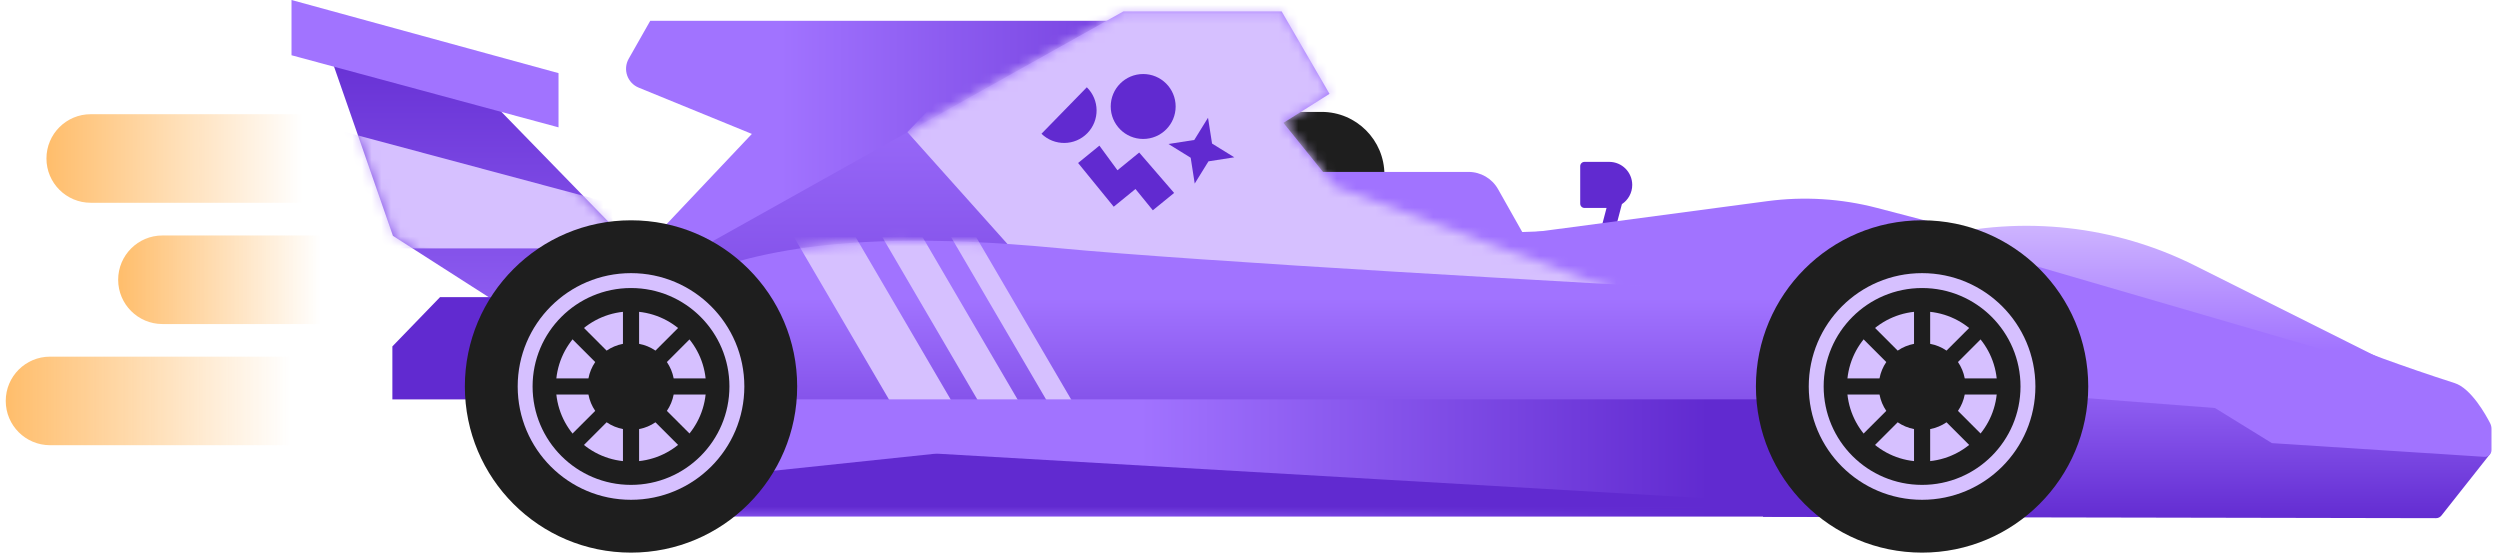
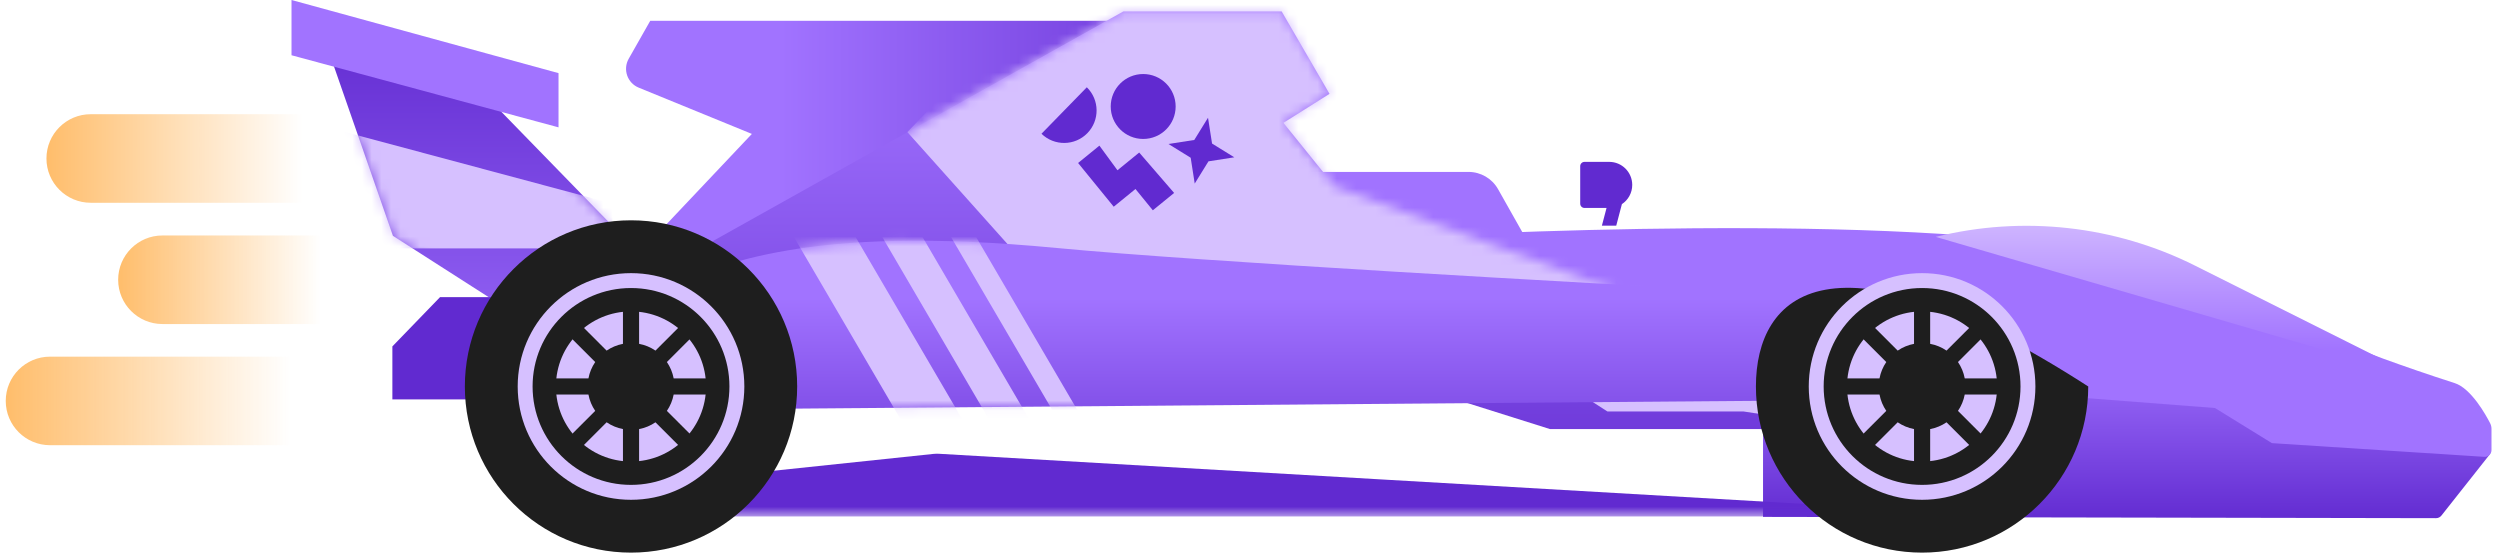
<svg xmlns="http://www.w3.org/2000/svg" width="259" height="58" viewBox="0 0 259 58" fill="none">
  <path d="M40.709 24.433L34.346 6.151L51.54 11.173L65.005 25L52.92 32.254L40.709 24.433Z" fill="url(#paint0_linear_1001_1329)" />
  <path d="M40.65 41.377H53.63V30.785H45.586L40.65 35.888V41.377Z" fill="#612AD0" />
  <path d="M30.201 5.724V0L57.863 7.577V13.194L30.201 5.724Z" fill="#A173FF" />
-   <path d="M131.567 11.593H136.918C140.512 11.593 143.426 14.507 143.426 18.102H131.567V11.593Z" fill="#1E1E1E" />
  <path d="M121.445 2.157H67.364L65.134 6.086C64.506 7.193 64.993 8.599 66.17 9.08L77.894 13.874L67.364 25.014H117.456L121.445 2.157Z" fill="url(#paint1_linear_1001_1329)" />
  <path fill-rule="evenodd" clip-rule="evenodd" d="M164.152 16.77C163.908 16.77 163.71 16.968 163.71 17.212V21.102C163.71 21.346 163.908 21.544 164.152 21.544H166.438L165.956 23.378H167.443L168.028 21.149C168.675 20.722 169.1 19.989 169.1 19.157C169.1 17.839 168.033 16.77 166.714 16.77H164.152Z" fill="#612AD0" />
  <path d="M116.389 1.178L72.321 25.831V30.07L101.58 25.86L160.58 44.453H180.389H192.495V39.331L138.277 19.314L132.962 12.727L137.738 9.721L132.778 1.178H116.389Z" fill="url(#paint2_linear_1001_1329)" />
-   <path d="M183.095 20.839L154.218 24.681V46.376H210.937V25.844L194.451 21.539C190.746 20.572 186.889 20.334 183.095 20.839Z" fill="#A173FF" />
  <path d="M252.376 53.682L182.65 53.549V37.656L217.862 37.654L257.486 46.012C257.997 46.12 258.216 46.727 257.892 47.136L252.929 53.415C252.795 53.584 252.592 53.683 252.376 53.682Z" fill="url(#paint3_linear_1001_1329)" />
  <path d="M152.137 17.81H135.044V25.012H158.254L155.199 19.598C154.576 18.493 153.406 17.81 152.137 17.81Z" fill="#A173FF" />
  <path d="M208.928 24.87C182.407 22.094 140.127 24.87 140.127 24.87V41.248H216.231L229.471 42.27L235.368 45.908L257.372 47.328C257.778 47.355 258.12 47.033 258.12 46.627V44.447C258.12 44.242 258.076 44.04 257.983 43.857C257.528 42.97 256.012 40.237 254.303 39.688C233.036 32.859 225.132 26.566 208.928 24.87Z" fill="#A173FF" />
  <mask id="mask0_1001_1329" style="mask-type:alpha" maskUnits="userSpaceOnUse" x="72" y="1" width="121" height="44">
    <path d="M116.388 1.175L72.32 25.828V30.066L101.579 25.856L160.579 44.449H180.388H192.495V39.328L138.276 19.31L132.961 12.724L137.737 9.718L132.777 1.175H116.388Z" fill="url(#paint4_linear_1001_1329)" />
  </mask>
  <g mask="url(#mask0_1001_1329)">
    <path d="M110.593 -3.524L94.001 13.679L110.593 32.236L153.02 33.939L166.529 42.628H180.625L192.535 44.44V39.318L145.648 -3.524H110.593Z" fill="#D6C0FF" />
  </g>
  <path d="M250.535 39.103L227.421 27.526C219.103 23.359 209.568 22.301 200.538 24.541L250.535 39.103Z" fill="url(#paint5_linear_1001_1329)" />
  <path d="M109.487 25.692C82.896 23.159 75.121 27.675 69.266 29.328V42.436L197.498 41.4L194.159 37.064C191.026 32.993 186.285 30.498 181.154 30.223C164.041 29.307 124.441 27.116 109.487 25.692Z" fill="url(#paint6_linear_1001_1329)" />
  <mask id="mask1_1001_1329" style="mask-type:alpha" maskUnits="userSpaceOnUse" x="34" y="6" width="32" height="27">
    <path d="M40.709 24.436L34.346 6.154L51.54 11.177L65.005 25.003L52.92 32.257L40.709 24.436Z" fill="url(#paint7_linear_1001_1329)" />
  </mask>
  <g mask="url(#mask1_1001_1329)">
    <path d="M30.195 12.188L63.439 21.09L63.44 25.732H30.196L30.195 12.188Z" fill="#D6C0FF" />
  </g>
  <mask id="mask2_1001_1329" style="mask-type:alpha" maskUnits="userSpaceOnUse" x="69" y="24" width="99" height="19">
    <path d="M109.481 25.695C82.89 23.162 75.115 27.678 69.26 29.331V42.439L167.195 41.403L163.525 36.637C160.584 32.816 156.204 30.371 151.407 29.88C141.225 28.837 122.787 26.963 109.481 25.695Z" fill="url(#paint8_linear_1001_1329)" />
  </mask>
  <g mask="url(#mask2_1001_1329)">
    <path d="M80.9 22.247H87.29L101.407 46.376H95.017L80.9 22.247Z" fill="#D6C0FF" />
    <path d="M90.053 22.247H94.223L108.34 46.376H104.169L90.053 22.247Z" fill="#D6C0FF" />
    <path d="M97.177 22.247H99.775L113.891 46.376H111.293L97.177 22.247Z" fill="#D6C0FF" />
  </g>
-   <path d="M195.543 41.373H69.033V53.505H195.543V41.373Z" fill="url(#paint9_linear_1001_1329)" />
  <mask id="mask3_1001_1329" style="mask-type:alpha" maskUnits="userSpaceOnUse" x="69" y="41" width="127" height="13">
    <path d="M195.531 41.377H69.02V53.508H195.531V41.377Z" fill="url(#paint10_linear_1001_1329)" />
  </mask>
  <g mask="url(#mask3_1001_1329)">
    <path d="M71.747 49.654V53.508H189.023V52.331L97.271 47.011C97.08 47.001 96.889 47.005 96.699 47.025L71.747 49.654Z" fill="#612AD0" />
  </g>
  <path d="M65.373 57.252C74.88 57.252 82.587 49.545 82.587 40.038C82.587 30.53 74.88 22.823 65.373 22.823C55.866 22.823 48.159 30.53 48.159 40.038C48.159 49.545 55.866 57.252 65.373 57.252Z" fill="#1E1E1E" />
  <path d="M65.374 51.779C71.858 51.779 77.114 46.522 77.114 40.038C77.114 33.554 71.858 28.297 65.374 28.297C58.889 28.297 53.633 33.554 53.633 40.038C53.633 46.522 58.889 51.779 65.374 51.779Z" fill="#D6C0FF" />
  <path d="M65.372 50.234C71.004 50.234 75.569 45.668 75.569 40.037C75.569 34.406 71.004 29.84 65.372 29.84C59.741 29.84 55.176 34.406 55.176 40.037C55.176 45.668 59.741 50.234 65.372 50.234Z" fill="#1E1E1E" />
  <path d="M65.371 47.815C69.665 47.815 73.147 44.333 73.147 40.038C73.147 35.744 69.665 32.262 65.371 32.262C61.076 32.262 57.594 35.744 57.594 40.038C57.594 44.333 61.076 47.815 65.371 47.815Z" fill="#D6C0FF" />
  <path fill-rule="evenodd" clip-rule="evenodd" d="M64.538 31.226H66.21V35.621C66.83 35.737 67.405 35.98 67.906 36.323L71.013 33.216L72.195 34.399L69.089 37.505C69.432 38.007 69.676 38.583 69.793 39.203H74.194V40.876H69.791C69.675 41.494 69.431 42.067 69.089 42.568L72.197 45.675L71.015 46.858L67.906 43.75C67.404 44.092 66.83 44.336 66.21 44.452V48.852H64.538V44.451C63.92 44.334 63.346 44.09 62.846 43.748L59.732 46.863L58.549 45.68L61.664 42.566C61.322 42.066 61.079 41.493 60.963 40.876H56.567V39.203H60.962C61.078 38.584 61.321 38.009 61.664 37.507L58.551 34.394L59.733 33.212L62.846 36.324C63.346 35.982 63.92 35.739 64.538 35.622V31.226Z" fill="#1E1E1E" />
-   <path d="M199.127 57.252C208.634 57.252 216.342 49.545 216.342 40.038C216.342 30.53 208.634 22.823 199.127 22.823C189.62 22.823 181.913 30.53 181.913 40.038C181.913 49.545 189.62 57.252 199.127 57.252Z" fill="#1E1E1E" />
+   <path d="M199.127 57.252C208.634 57.252 216.342 49.545 216.342 40.038C189.62 22.823 181.913 30.53 181.913 40.038C181.913 49.545 189.62 57.252 199.127 57.252Z" fill="#1E1E1E" />
  <path d="M199.127 51.779C205.612 51.779 210.868 46.522 210.868 40.038C210.868 33.554 205.612 28.297 199.127 28.297C192.643 28.297 187.387 33.554 187.387 40.038C187.387 46.522 192.643 51.779 199.127 51.779Z" fill="#D6C0FF" />
  <path d="M199.128 50.234C204.759 50.234 209.325 45.668 209.325 40.037C209.325 34.406 204.759 29.84 199.128 29.84C193.497 29.84 188.931 34.406 188.931 40.037C188.931 45.668 193.497 50.234 199.128 50.234Z" fill="#1E1E1E" />
  <path d="M199.127 47.815C203.422 47.815 206.903 44.333 206.903 40.038C206.903 35.744 203.422 32.262 199.127 32.262C194.832 32.262 191.351 35.744 191.351 40.038C191.351 44.333 194.832 47.815 199.127 47.815Z" fill="#D6C0FF" />
  <path fill-rule="evenodd" clip-rule="evenodd" d="M198.293 31.226H199.965V35.621C200.586 35.737 201.16 35.98 201.661 36.323L204.768 33.216L205.95 34.399L202.845 37.505C203.188 38.007 203.432 38.583 203.548 39.203H207.948V40.876H203.546C203.43 41.494 203.187 42.067 202.845 42.568L205.952 45.675L204.77 46.858L201.661 43.75C201.16 44.092 200.586 44.336 199.965 44.452V48.852H198.293V44.451C197.675 44.334 197.101 44.09 196.601 43.748L193.488 46.863L192.304 45.68L195.419 42.566C195.077 42.066 194.834 41.493 194.718 40.876H190.322V39.203H194.716C194.832 38.584 195.076 38.009 195.419 37.507L192.306 34.394L193.489 33.212L196.601 36.324C197.101 35.982 197.675 35.739 198.293 35.622V31.226Z" fill="#1E1E1E" />
  <path d="M118.434 14.396C120.291 14.396 121.797 12.89 121.797 11.032C121.797 9.175 120.291 7.669 118.434 7.669C116.576 7.669 115.07 9.175 115.07 11.032C115.07 12.89 116.576 14.396 118.434 14.396Z" fill="#612AD0" />
  <path fill-rule="evenodd" clip-rule="evenodd" d="M107.897 13.857C109.227 15.151 111.355 15.124 112.651 13.796C113.947 12.467 113.922 10.339 112.595 9.042L107.897 13.857Z" fill="#612AD0" />
  <path d="M115.768 17.639L113.898 15.088L111.691 16.886L115.382 21.416L117.635 19.58L119.433 21.786L121.639 19.989L118.021 15.803L115.768 17.639Z" fill="#612AD0" />
  <path d="M125.151 12.197L125.569 14.872L127.872 16.297L125.197 16.715L123.773 19.017L123.355 16.342L121.052 14.918L123.727 14.5L125.151 12.197Z" fill="#612AD0" />
  <path d="M35.114 36.949V46.123H5.183C2.649 46.123 0.595 44.069 0.595 41.536C0.595 39.002 2.649 36.949 5.183 36.949H35.114Z" fill="url(#paint11_linear_1001_1329)" />
  <path d="M35.115 11.832V21.007H9.4C6.866 21.007 4.812 18.953 4.812 16.42C4.812 13.886 6.866 11.832 9.4 11.832H35.115Z" fill="url(#paint12_linear_1001_1329)" />
  <path d="M35.115 24.395V33.57H16.83C14.296 33.57 12.242 31.516 12.242 28.983C12.242 26.449 14.296 24.395 16.83 24.395H35.115Z" fill="url(#paint13_linear_1001_1329)" />
  <defs>
    <linearGradient id="paint0_linear_1001_1329" x1="47.449" y1="-2.197" x2="47.449" y2="45.161" gradientUnits="userSpaceOnUse">
      <stop offset="0.086" stop-color="#612AD0" />
      <stop offset="1" stop-color="#A173FF" />
    </linearGradient>
    <linearGradient id="paint1_linear_1001_1329" x1="80.87" y1="9.441" x2="134.216" y2="9.441" gradientUnits="userSpaceOnUse">
      <stop stop-color="#A173FF" />
      <stop offset="1" stop-color="#612AD0" />
    </linearGradient>
    <linearGradient id="paint2_linear_1001_1329" x1="132.408" y1="5.359" x2="132.408" y2="56.51" gradientUnits="userSpaceOnUse">
      <stop stop-color="#A173FF" />
      <stop offset="1" stop-color="#612AD0" />
    </linearGradient>
    <linearGradient id="paint3_linear_1001_1329" x1="210.295" y1="36.078" x2="210.295" y2="54.257" gradientUnits="userSpaceOnUse">
      <stop stop-color="#A173FF" />
      <stop offset="1" stop-color="#612AD0" />
    </linearGradient>
    <linearGradient id="paint4_linear_1001_1329" x1="132.407" y1="5.356" x2="132.407" y2="56.506" gradientUnits="userSpaceOnUse">
      <stop stop-color="#A173FF" />
      <stop offset="1" stop-color="#612AD0" />
    </linearGradient>
    <linearGradient id="paint5_linear_1001_1329" x1="227.431" y1="21.069" x2="227.431" y2="36.355" gradientUnits="userSpaceOnUse">
      <stop stop-color="#D6C0FF" />
      <stop offset="1" stop-color="#A173FF" />
    </linearGradient>
    <linearGradient id="paint6_linear_1001_1329" x1="118.271" y1="30.937" x2="118.271" y2="55.179" gradientUnits="userSpaceOnUse">
      <stop stop-color="#A173FF" />
      <stop offset="1" stop-color="#612AD0" />
    </linearGradient>
    <linearGradient id="paint7_linear_1001_1329" x1="47.449" y1="-2.194" x2="47.449" y2="46.46" gradientUnits="userSpaceOnUse">
      <stop stop-color="#612AD0" />
      <stop offset="1" stop-color="#A173FF" />
    </linearGradient>
    <linearGradient id="paint8_linear_1001_1329" x1="118.265" y1="30.94" x2="118.265" y2="55.183" gradientUnits="userSpaceOnUse">
      <stop stop-color="#A173FF" />
      <stop offset="1" stop-color="#612AD0" />
    </linearGradient>
    <linearGradient id="paint9_linear_1001_1329" x1="118.148" y1="47.439" x2="176.978" y2="47.439" gradientUnits="userSpaceOnUse">
      <stop stop-color="#A173FF" />
      <stop offset="1" stop-color="#612AD0" />
    </linearGradient>
    <linearGradient id="paint10_linear_1001_1329" x1="118.136" y1="47.442" x2="176.965" y2="47.442" gradientUnits="userSpaceOnUse">
      <stop stop-color="#A173FF" />
      <stop offset="1" stop-color="#612AD0" />
    </linearGradient>
    <linearGradient id="paint11_linear_1001_1329" x1="0.595" y1="41.536" x2="30.105" y2="41.536" gradientUnits="userSpaceOnUse">
      <stop stop-color="#FFBD6B" />
      <stop offset="1" stop-color="#FFBD6B" stop-opacity="0" />
    </linearGradient>
    <linearGradient id="paint12_linear_1001_1329" x1="4.812" y1="16.42" x2="31.325" y2="16.42" gradientUnits="userSpaceOnUse">
      <stop stop-color="#FFBD6B" />
      <stop offset="1" stop-color="#FFBD6B" stop-opacity="0" />
    </linearGradient>
    <linearGradient id="paint13_linear_1001_1329" x1="12.242" y1="28.983" x2="33.24" y2="28.983" gradientUnits="userSpaceOnUse">
      <stop stop-color="#FFBD6B" />
      <stop offset="1" stop-color="#FFBD6B" stop-opacity="0" />
    </linearGradient>
  </defs>
</svg>